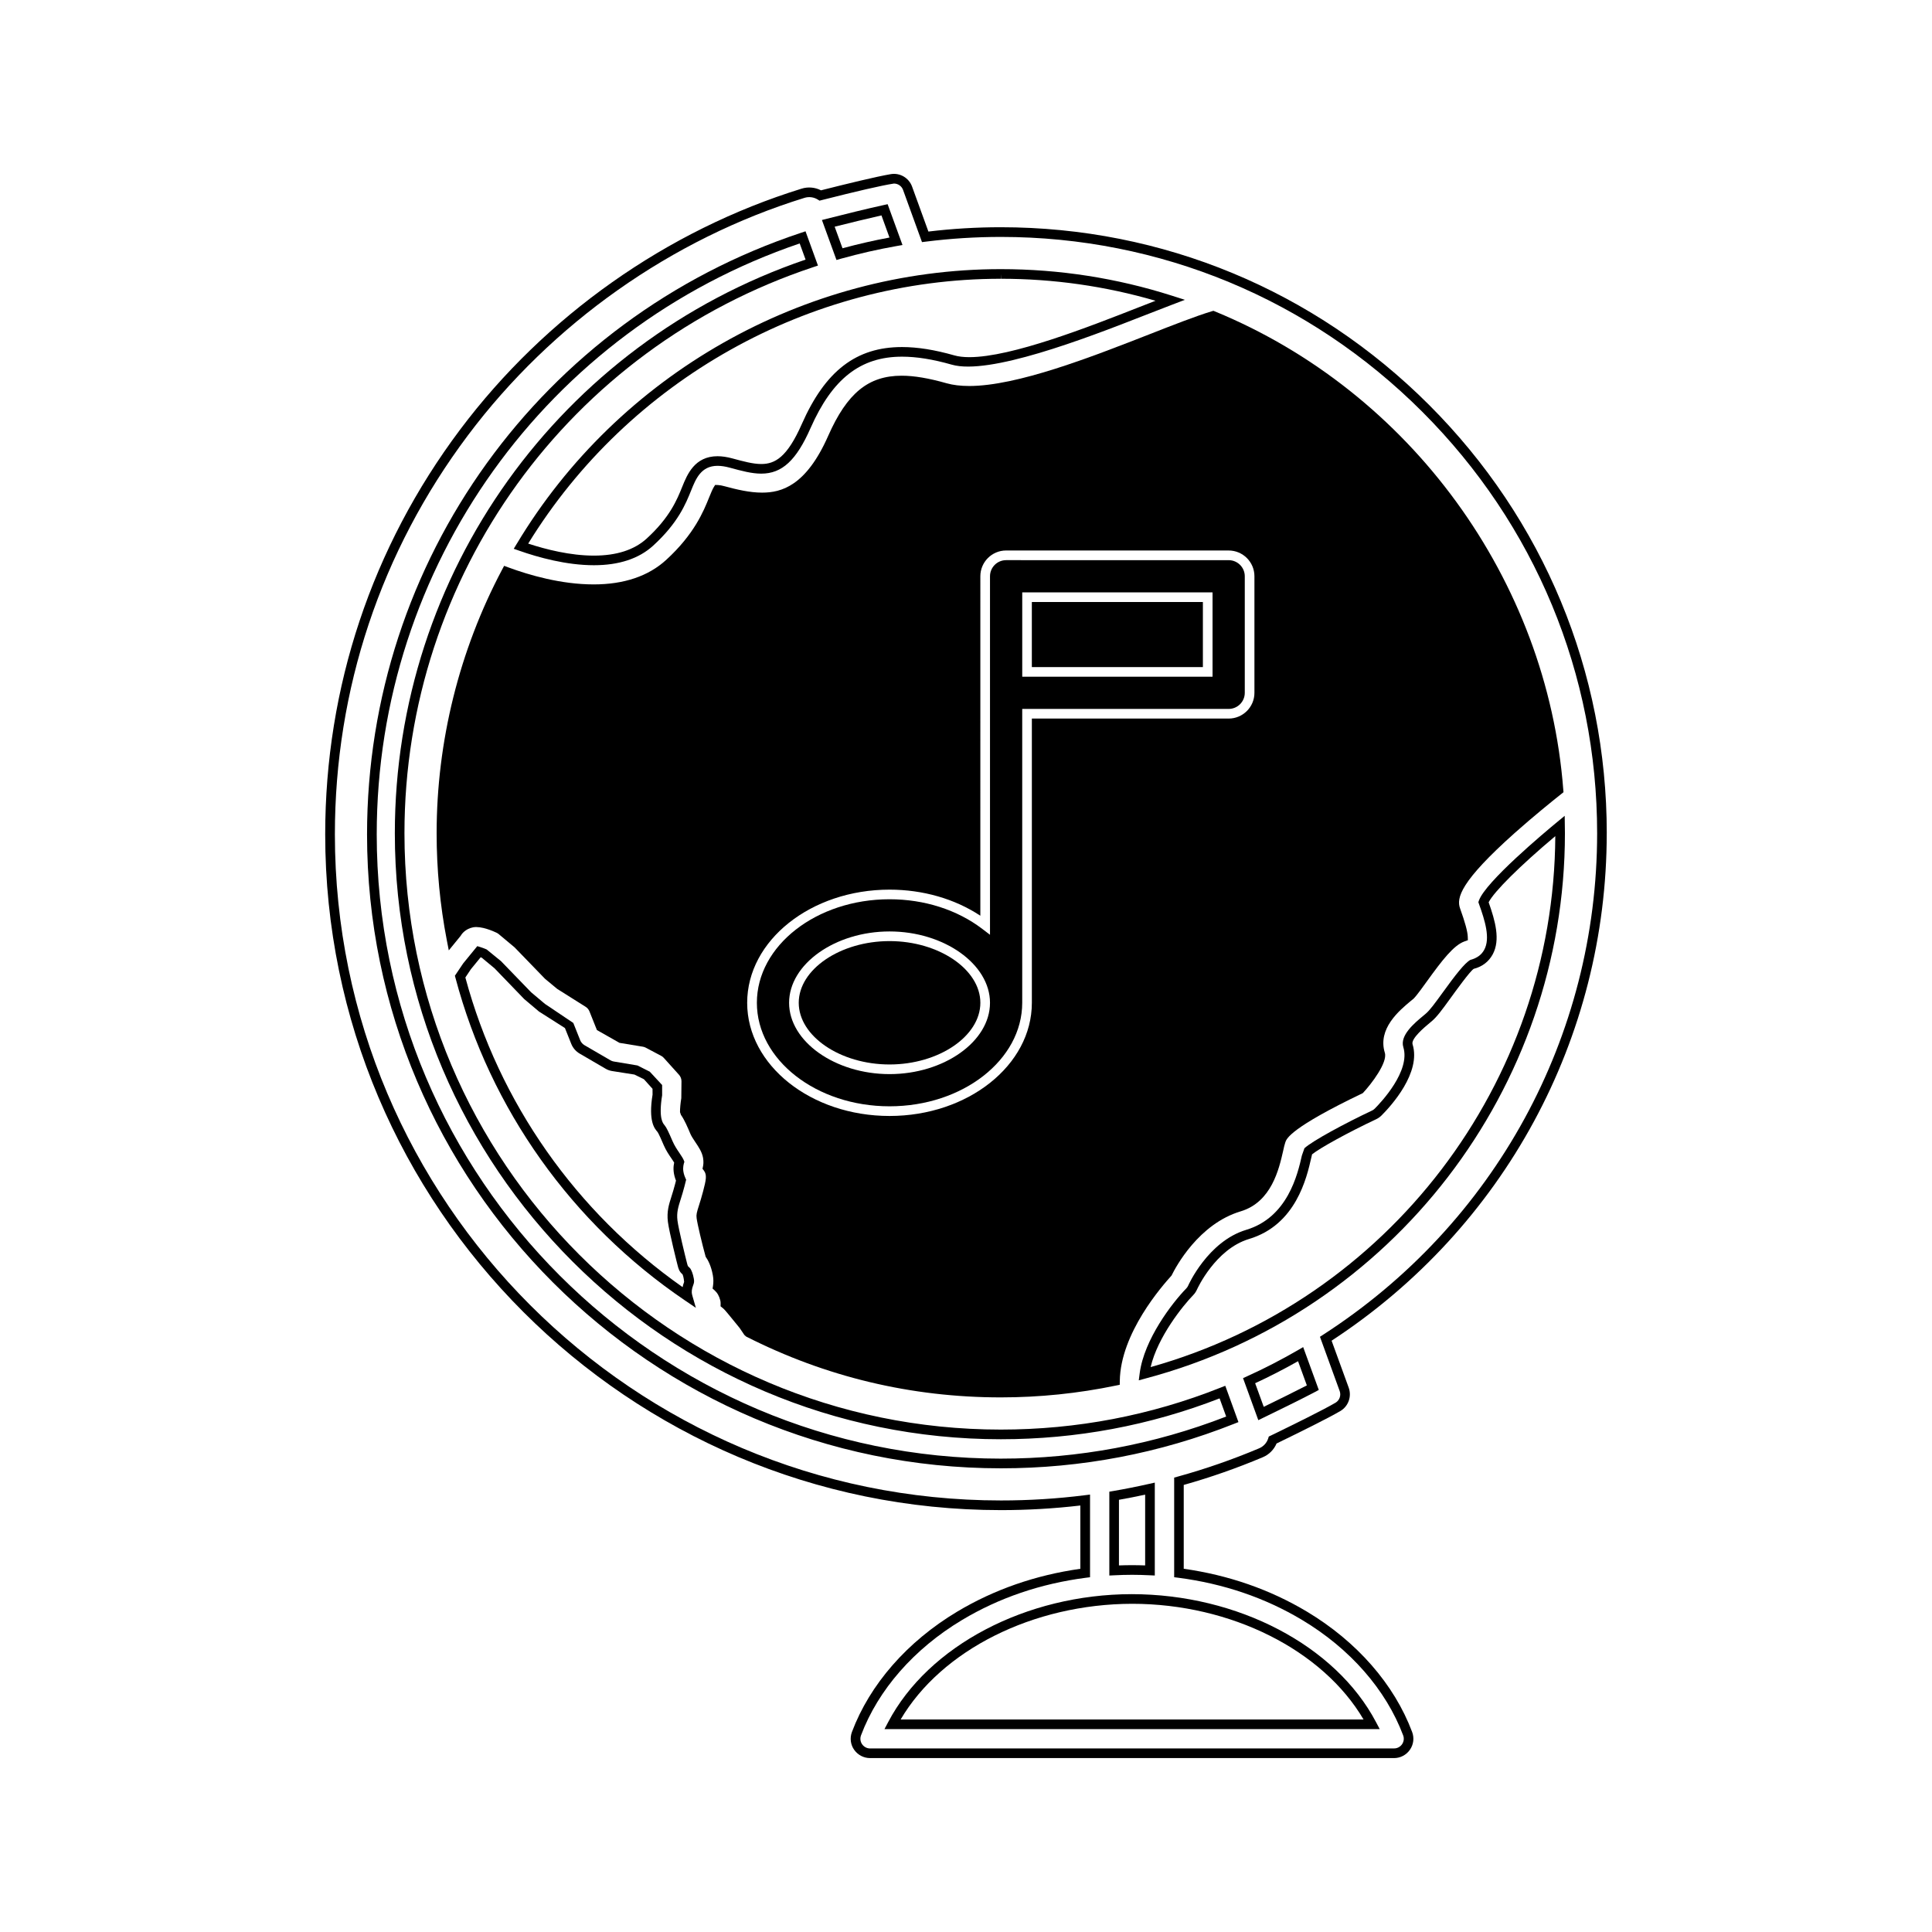
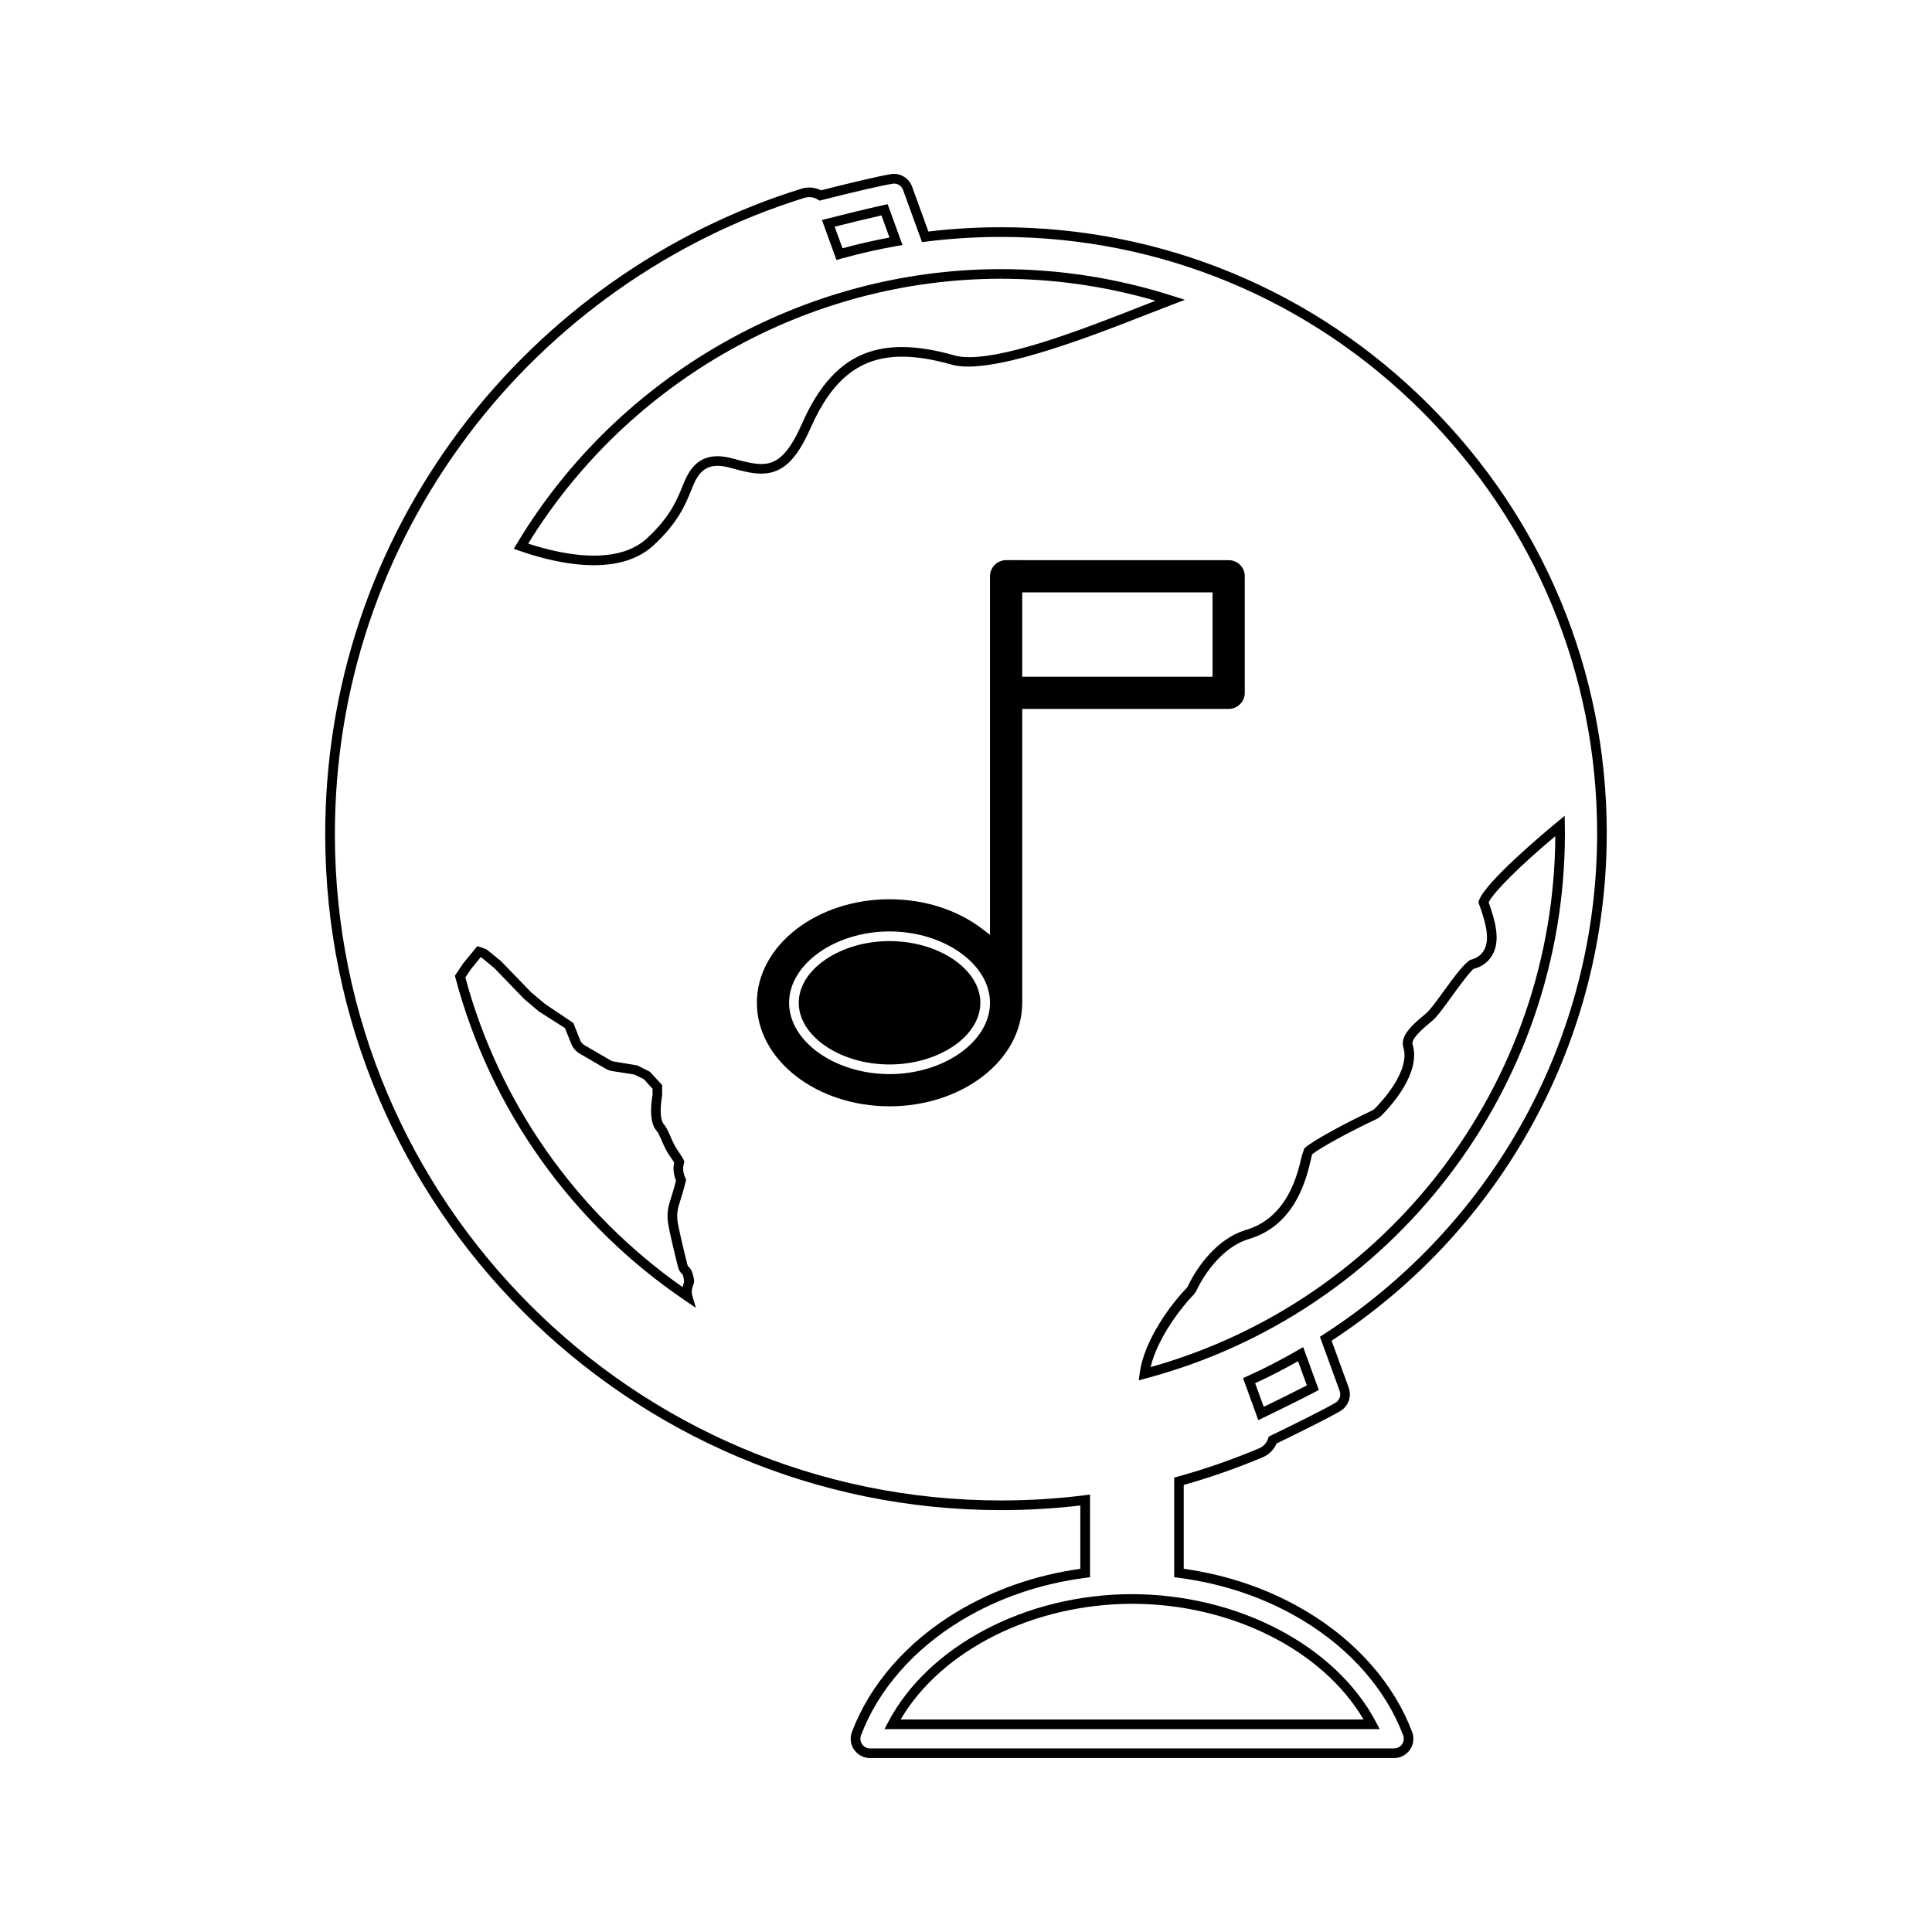
<svg xmlns="http://www.w3.org/2000/svg" fill="#000000" width="800px" height="800px" version="1.1" viewBox="144 144 512 512">
  <g>
-     <path d="m400.8 246.29c-2.266 0-4.266-0.246-5.953-0.723-4.719-1.344-8.605-2-11.891-2-8.836 0-14.473 4.613-19.469 15.922-5.883 13.348-12.465 15.062-17.539 15.062-3.258 0-6.676-0.809-9.883-1.68-0.719-0.199-1.324-0.316-1.793-0.332l-0.75-0.027-0.395 0.637c-0.316 0.516-0.777 1.633-1.203 2.684-1.465 3.637-3.926 9.723-11.379 16.547-4.711 4.309-11.18 6.496-19.215 6.496-8.617 0-17.094-2.465-22.684-4.535l-1.043-0.387-0.531 0.988c-11.355 21.406-17.359 45.574-17.359 69.883 0 9.531 0.906 19.078 2.703 28.367l0.52 2.672 3.117-3.824c0.316-0.551 1.266-1.875 3.332-2.293 2.164-0.398 5.383 1.039 6.238 1.449 0.188 0.094 0.367 0.211 0.523 0.336l4.215 3.519 8.066 8.332 3.219 2.672 7.559 4.762c0.461 0.293 0.812 0.715 1.012 1.219l1.973 4.938 5.984 3.394 6.219 1.023c0.285 0.051 0.539 0.137 0.777 0.273l4.039 2.141c0.273 0.137 0.5 0.32 0.703 0.547l4.035 4.481c0.418 0.473 0.652 1.074 0.652 1.711l-0.047 4.481c-0.215 1.27-0.355 2.828-0.34 3.707l0.242 0.715c0.949 1.344 1.789 3.328 2.523 5.07 0.246 0.578 0.762 1.359 1.301 2.168 0.883 1.301 1.785 2.648 2.043 4.184 0.18 1.07 0.074 1.832-0.031 2.305l-0.117 0.57 0.355 0.461c0.891 1.164 0.578 2.523-0.199 5.512-0.414 1.586-0.789 2.766-1.09 3.715-0.586 1.859-0.754 2.434-0.629 3.375 0.195 1.562 1.469 6.894 2.394 10.238 0.625 0.871 1.453 2.426 1.906 4.891 0.18 0.992 0.188 1.926 0.043 2.856l-0.109 0.691 0.52 0.461c0.766 0.691 1.219 1.508 1.527 2.699 0.062 0.309 0.094 0.609 0.082 0.906l-0.016 0.641 0.504 0.395c0.504 0.398 1.039 1.043 1.816 1.996l2.731 3.344 1.254 1.852 0.477 0.426c21.07 10.699 43.777 16.121 67.484 16.121 10.242 0 20.508-1.051 30.523-3.137l0.996-0.203 0.016-1.023c0.184-12.68 11.277-25.227 13.715-27.926 1.102-2.258 7.152-13.672 18.332-17.02 8.164-2.449 10.148-11.234 11.227-15.953 0.215-0.988 0.387-1.762 0.609-2.387 0.336-0.938 1.348-3.793 20.523-12.988 2.246-2.383 6.617-8.129 5.832-10.68-1.969-6.387 3.82-11.199 6.922-13.781l0.605-0.488c0.219-0.188 0.793-0.699 3.664-4.727 3.988-5.516 7.031-9.504 9.934-10.531l0.883-0.316-0.031-0.93c-0.047-1.371-0.715-3.82-2.035-7.488-1.008-2.777 0.047-7.121 14.512-20.027 4.934-4.387 9.859-8.367 12.359-10.348l0.535-0.426-0.059-0.676c-4.273-55.66-40.504-105.41-92.297-126.73l-0.414-0.172-0.438 0.125c-4.098 1.223-10.844 3.867-16.27 6-15.711 6.144-35.254 13.805-48.07 13.805zm68.809 43.598c3.769 0 6.828 3.059 6.828 6.824v30.891c0 3.762-3.059 6.824-6.828 6.824h-52.156v75.328c0 16.531-16.918 29.988-37.719 29.988-20.805 0-37.723-13.449-37.723-29.988 0-16.535 16.918-29.992 37.723-29.992 8.859 0 17.301 2.441 24.066 6.91l0.004-89.965c0-3.762 3.059-6.824 6.824-6.824z" />
    <path d="m379.74 393.4c-13.047 0-24.066 7.488-24.066 16.352 0 8.859 11.02 16.344 24.066 16.344 13.047 0 24.066-7.488 24.066-16.344 0-8.867-11.02-16.352-24.066-16.352z" />
-     <path d="m417.45 303.54h45.328v17.246h-45.328z" />
    <path d="m406.36 296.71v95.016l-2.051-1.562c-6.629-5.059-15.352-7.852-24.57-7.852-19.387 0-35.16 12.312-35.16 27.438s15.777 27.43 35.16 27.43c19.387 0 35.16-12.305 35.16-27.43v-77.879h54.707c2.356 0 4.273-1.914 4.273-4.266v-30.891c0-2.352-1.914-4.266-4.273-4.266l-58.98-0.004c-2.352 0-4.266 1.914-4.266 4.266zm-26.617 131.94c-14.434 0-26.625-8.648-26.625-18.898s12.191-18.91 26.625-18.91c14.434 0 26.617 8.66 26.617 18.91s-12.188 18.898-26.617 18.898zm35.16-127.67h50.434v22.355h-50.434z" />
    <path d="m379.38 600.37-0.988 1.867h131.25l-0.988-1.867c-10.676-20.273-36.641-33.902-64.781-33.902-27.926 0.043-53.844 13.664-64.496 33.902zm125.98-0.688h-122.68c10.812-18.383 35.078-30.617 61.355-30.66 26.18 0.004 50.496 12.242 61.32 30.66z" />
    <path d="m558.66 360.2-2.051 1.691c-3.152 2.602-18.977 15.824-20.684 20.777l-0.141 0.426 0.148 0.426c1.621 4.496 3.055 9.148 1.402 12.191-0.719 1.316-1.859 2.18-3.695 2.684-1.465 0.805-3.977 4.023-7.289 8.617-2.168 2.984-3.438 4.723-4.539 5.652l-0.605 0.508c-2.34 1.941-6.266 5.195-5.312 8.328 1.957 6.324-5.945 14.672-7.562 16.289-0.199 0.211-0.453 0.383-0.723 0.516-7.184 3.391-15.855 8.062-17.922 9.996l-0.672 1.91c-1.113 4.906-3.723 16.398-14.746 19.707-10.227 3.07-15.391 14.77-15.391 14.785-0.125 0.289-0.305 0.547-0.516 0.762-3.758 3.852-11.156 13.496-12.328 22.445l-0.246 1.891 1.844-0.5c65.41-17.391 111.09-76.805 111.09-144.47zm-109.73 146.09c1.879-8.031 8.629-16.348 11.258-19.047 0.418-0.418 0.777-0.949 1.043-1.543 0.043-0.109 4.856-10.68 13.777-13.355 12.449-3.727 15.293-16.242 16.5-21.562l0.203-0.871c2.109-1.707 9.629-5.836 16.992-9.309 0.547-0.258 1.039-0.613 1.449-1.027 2.516-2.516 10.523-11.316 8.191-18.84-0.461-1.496 3.273-4.594 4.504-5.617l0.605-0.508c1.34-1.129 2.691-2.961 4.969-6.113 1.281-1.773 5.184-7.184 6.141-7.75 2.227-0.555 3.957-1.875 5.016-3.82 2.094-3.848 0.668-8.906-1.07-13.809 1.375-2.785 8.359-9.715 17.664-17.535-0.348 65.512-44.234 123.02-107.24 140.71z" />
    <path d="m488.04 501.76c-4.477 2.586-9.031 4.93-13.539 6.969l-1.082 0.492 4.047 11.137 1.273-0.621c4.168-2.027 9.926-4.832 13.766-6.856l0.988-0.531-4.141-11.355zm-9.137 15.062-2.277-6.254c3.793-1.754 7.606-3.711 11.371-5.836l2.332 6.414c-3.367 1.734-7.805 3.91-11.426 5.676z" />
    <path d="m319.47 431.54-3.269-3.531-3.266-1.648-6.309-1.055c-0.301-0.051-0.582-0.152-0.859-0.32l-6.902-4.016c-0.492-0.301-0.887-0.754-1.098-1.273l-1.836-4.602-7.504-5.043-3.672-3.086-7.981-8.25-3.816-3.106c-0.555-0.242-1.18-0.477-1.664-0.625l-0.812-0.246-3.731 4.566-2.199 3.273 0.148 0.555c9.23 34.785 30.816 65.137 60.789 85.473l2.922 1.984-0.977-3.391c-0.215-0.734-0.125-1.594 0.258-2.582 0.211-0.566 0.336-0.957 0.18-1.754-0.234-1.355-0.629-2.203-0.922-2.676l-0.352-0.379c-0.305-0.215-0.336-0.293-0.547-1.113-0.438-1.699-2.242-9.043-2.516-11.242-0.262-2.129 0.195-3.57 0.891-5.758 0.289-0.902 0.609-1.938 0.957-3.273l0.453-1.789-0.188-0.41c-0.102-0.203-0.184-0.441-0.27-0.672-0.508-1.516-0.336-2.461-0.148-3.219l0.141-0.43-0.164-0.43c-0.168-0.441-0.598-1.098-1.172-1.953-0.629-0.918-1.281-1.906-1.805-3.102-1.004-2.336-1.605-3.625-2.106-4.215-0.445-0.508-1.633-1.848-0.652-7.945v-2.719zm0.461 16.02c0.562 1.289 1.289 2.394 2 3.422 0.219 0.332 0.535 0.777 0.73 1.117-0.23 1.098-0.316 2.461 0.301 4.293 0.062 0.168 0.117 0.332 0.18 0.484l-0.23 0.902c-0.336 1.301-0.645 2.293-0.98 3.344-0.676 2.125-1.258 3.961-0.934 6.656 0.34 2.719 2.551 11.473 2.578 11.551 0.215 0.852 0.418 1.652 1.297 2.379 0.133 0.289 0.332 0.875 0.43 2.016-0.18 0.473-0.32 0.93-0.402 1.379-28.25-19.863-48.633-48.891-57.574-82.059l1.48-2.215 2.562-3.129c0.117 0.035 0.215 0.066 0.273 0.074l3.422 2.84 7.852 8.141 3.914 3.305 6.887 4.383 1.691 4.231c0.426 1.043 1.195 1.938 2.172 2.516l6.894 4.019c0.547 0.324 1.133 0.535 1.746 0.629l5.91 0.93 2.523 1.242 2.273 2.531 0.012 1.539c-1.16 7.09 0.547 9.016 1.258 9.828 0.344 0.398 1.32 2.668 1.734 3.652z" />
-     <path d="m467.48 511.73c-18.547 7.383-38.148 11.125-58.254 11.125-87.137 0-158.04-70.895-158.04-158.04 0-68.215 43.543-128.5 108.34-150.02l1.242-0.414-3.297-9.086-1.18 0.395c-68.797 22.859-115.02 86.93-115.02 159.43 0 92.633 75.363 168 168 168 21.281 0 42.066-3.969 61.773-11.793l1.156-0.457-3.488-9.621zm-58.203 18.824c-91.227 0-165.44-74.219-165.44-165.44 0-70.98 44.992-133.76 112.09-156.6l1.559 4.281c-65.164 22.227-108.85 83.148-108.85 152.03 0 88.551 72.051 160.59 160.6 160.59 19.988 0 39.48-3.641 57.969-10.828l1.746 4.812c-19.074 7.398-39.145 11.152-59.684 11.152z" />
    <path d="m569.81 364.82c0.004-42.828-16.719-83.145-47.086-113.51-30.359-30.363-70.676-47.09-113.51-47.09-6.391 0-12.836 0.383-19.176 1.145l-4.328-11.918c-0.82-2.273-3.176-3.711-5.637-3.297-3.738 0.625-12.02 2.644-18.5 4.289-1.57-0.805-3.422-0.977-5.133-0.445-35.766 11.062-67.914 33.75-90.523 63.883-23.375 31.168-35.734 68.25-35.734 107.23 0 98.746 80.336 179.09 179.08 179.09 7.039 0 14.105-0.41 21.039-1.223v16.773c-11.902 1.684-22.891 5.516-32.68 11.383-13.211 7.918-23.102 19.238-27.855 31.875-0.586 1.594-0.363 3.352 0.594 4.703 0.969 1.379 2.539 2.203 4.215 2.203h138.87c1.676 0 3.242-0.824 4.199-2.211 0.965-1.379 1.18-3.137 0.586-4.707-4.75-12.648-14.652-23.977-27.895-31.902-9.773-5.848-20.746-9.668-32.633-11.352v-22.215c7.106-2 14.148-4.473 20.961-7.348 1.645-0.688 2.949-2 3.637-3.633 5.789-2.816 13.598-6.656 16.93-8.617 2.106-1.258 3.027-3.848 2.199-6.16l-4.539-12.465c45.676-29.879 72.914-80.07 72.914-134.49zm-75.152 132.89-0.855 0.551 5.227 14.379c0.418 1.16-0.043 2.461-1.09 3.086-3.336 1.961-11.418 5.926-17.203 8.738l-0.492 0.23-0.164 0.523c-0.383 1.176-1.254 2.121-2.398 2.602-7.012 2.961-14.273 5.488-21.578 7.5l-0.938 0.262v26.398l1.113 0.141c11.961 1.555 22.98 5.312 32.758 11.164 12.746 7.625 22.266 18.492 26.812 30.605 0.301 0.789 0.188 1.664-0.293 2.356-0.484 0.691-1.266 1.105-2.098 1.105l-138.88 0.008c-0.836 0-1.625-0.414-2.113-1.117-0.477-0.676-0.582-1.555-0.293-2.348 4.551-12.098 14.059-22.953 26.773-30.574 9.789-5.871 20.828-9.641 32.812-11.195l1.113-0.141v-21.906l-1.438 0.18c-7.285 0.918-14.742 1.379-22.156 1.379-97.336 0-176.53-79.191-176.53-176.53 0-38.426 12.176-74.977 35.227-105.7 22.277-29.703 53.969-52.07 89.227-62.977 1.18-0.367 2.477-0.195 3.519 0.457l0.461 0.289 0.523-0.133c9.332-2.367 15.832-3.879 19.195-4.402 1.082 0 2.051 0.672 2.414 1.68l5.023 13.84 1.008-0.125c6.566-0.828 13.25-1.25 19.875-1.25 42.148 0 81.82 16.457 111.7 46.34 29.887 29.883 46.34 69.551 46.336 111.7-0.004 53.867-27.141 103.55-72.602 132.88z" />
-     <path d="m444.01 561.34c1.574 0 3.137 0.051 4.691 0.125l1.332 0.059v-24.617l-1.559 0.348c-3.129 0.707-6.266 1.332-9.43 1.875l-1.059 0.18v22.219l1.344-0.062c1.5-0.078 3.019-0.125 4.535-0.125l0.145-0.004zm-3.473-19.879c2.324-0.41 4.641-0.859 6.941-1.371v18.762c-1.156-0.043-2.305-0.066-3.469-0.066h-0.148c-1.105 0-2.215 0.027-3.328 0.066z" />
    <path d="m366.82 212.57c4.918-1.375 9.914-2.508 14.848-3.375l1.5-0.262-3.938-10.82-1.09 0.242c-4.246 0.922-10.48 2.465-14.945 3.602l-1.375 0.348 3.856 10.598zm10.777-11.484 2.125 5.863c-4.144 0.77-8.324 1.727-12.449 2.844l-2.078-5.715c3.883-0.977 8.699-2.16 12.402-2.992z" />
    <path d="m280.96 288.09-0.809 1.344 1.48 0.52c4.984 1.754 12.457 3.836 19.758 3.836 6.66 0 11.938-1.746 15.703-5.184 6.606-6.039 8.617-11.035 10.086-14.68 1.223-3.039 2.613-6.477 6.981-6.477 0.973 0 2.066 0.168 3.273 0.5 3.102 0.844 5.777 1.57 8.309 1.57 5.5 0 9.289-3.5 13.066-12.082 5.773-13.082 13.242-18.914 24.234-18.914 3.867 0 8.188 0.691 13.203 2.121 9.852 2.816 34.973-6.742 50.75-12.938 2.859-1.117 5.375-2.094 7.606-2.949l3.406-1.301-3.469-1.105c-14.617-4.66-29.852-7.027-45.273-7.027h-0.051c-52.16-0.004-101.31 27.879-128.25 72.766zm128.25-70.215 0.051-1.273v1.273c13.922 0 27.684 1.961 40.965 5.832-1.301 0.504-2.684 1.043-4.168 1.621-13.508 5.305-33.934 13.32-45.16 13.324-1.547 0-2.875-0.156-3.953-0.461-5.246-1.496-9.797-2.219-13.902-2.219-12.145 0-20.34 6.305-26.57 20.438-3.863 8.766-7.086 10.559-10.73 10.559-2.195 0-4.711-0.688-7.656-1.484-1.41-0.383-2.731-0.582-3.926-0.582-6.086 0-8.051 4.859-9.352 8.078-1.379 3.418-3.266 8.102-9.438 13.75-3.281 2.996-7.981 4.512-13.98 4.512-6.246 0-12.691-1.633-17.414-3.184 26.656-43.336 74.492-70.184 125.23-70.184z" />
  </g>
</svg>